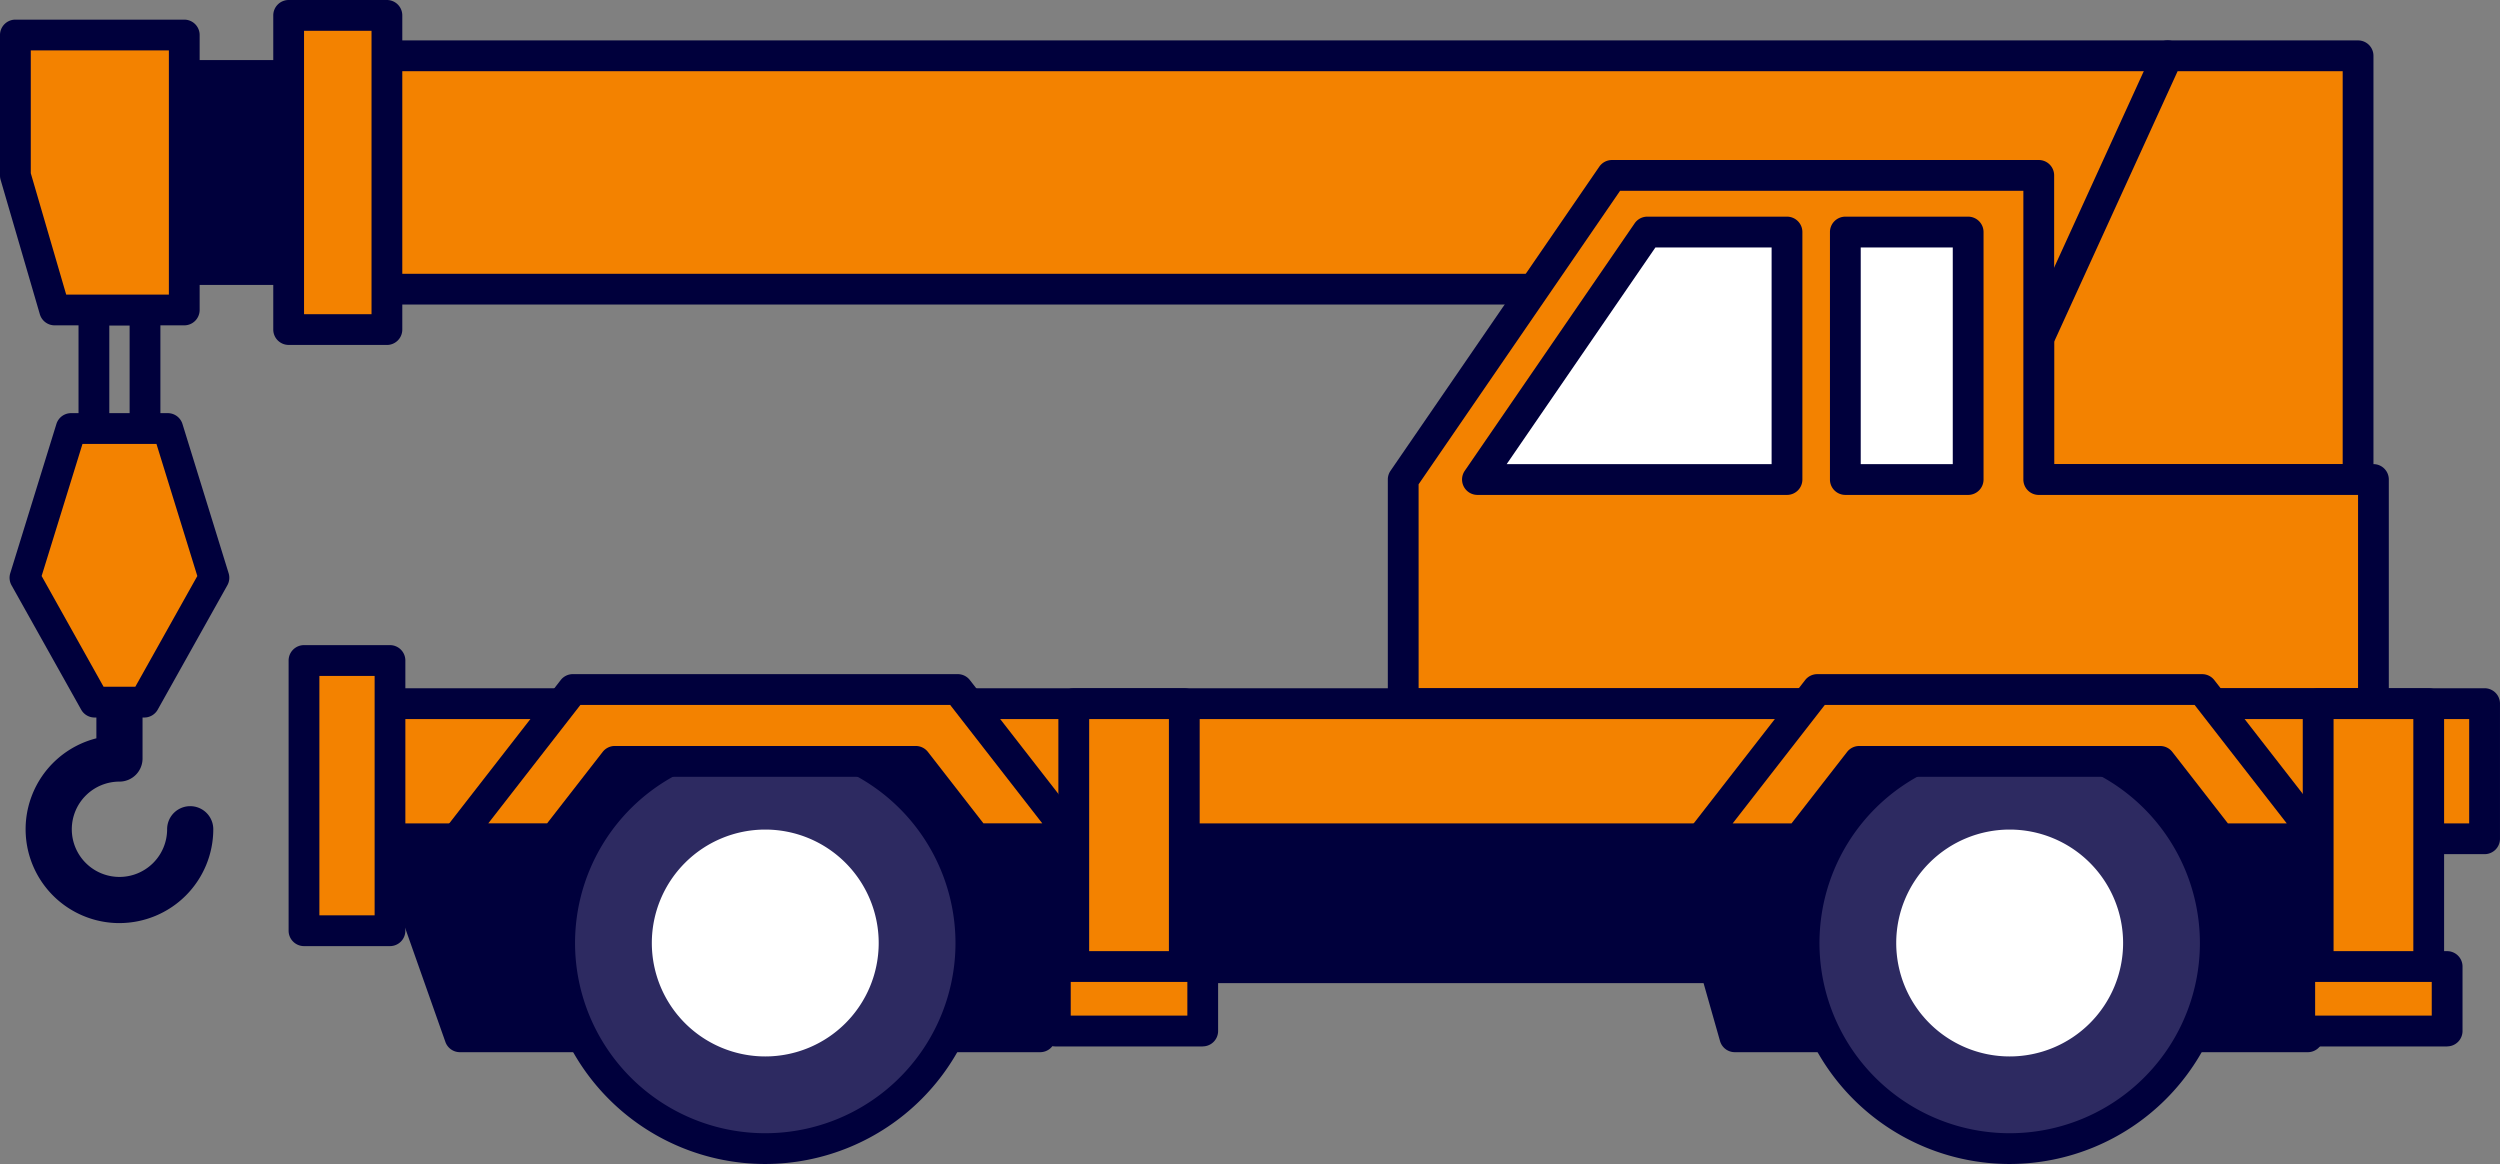
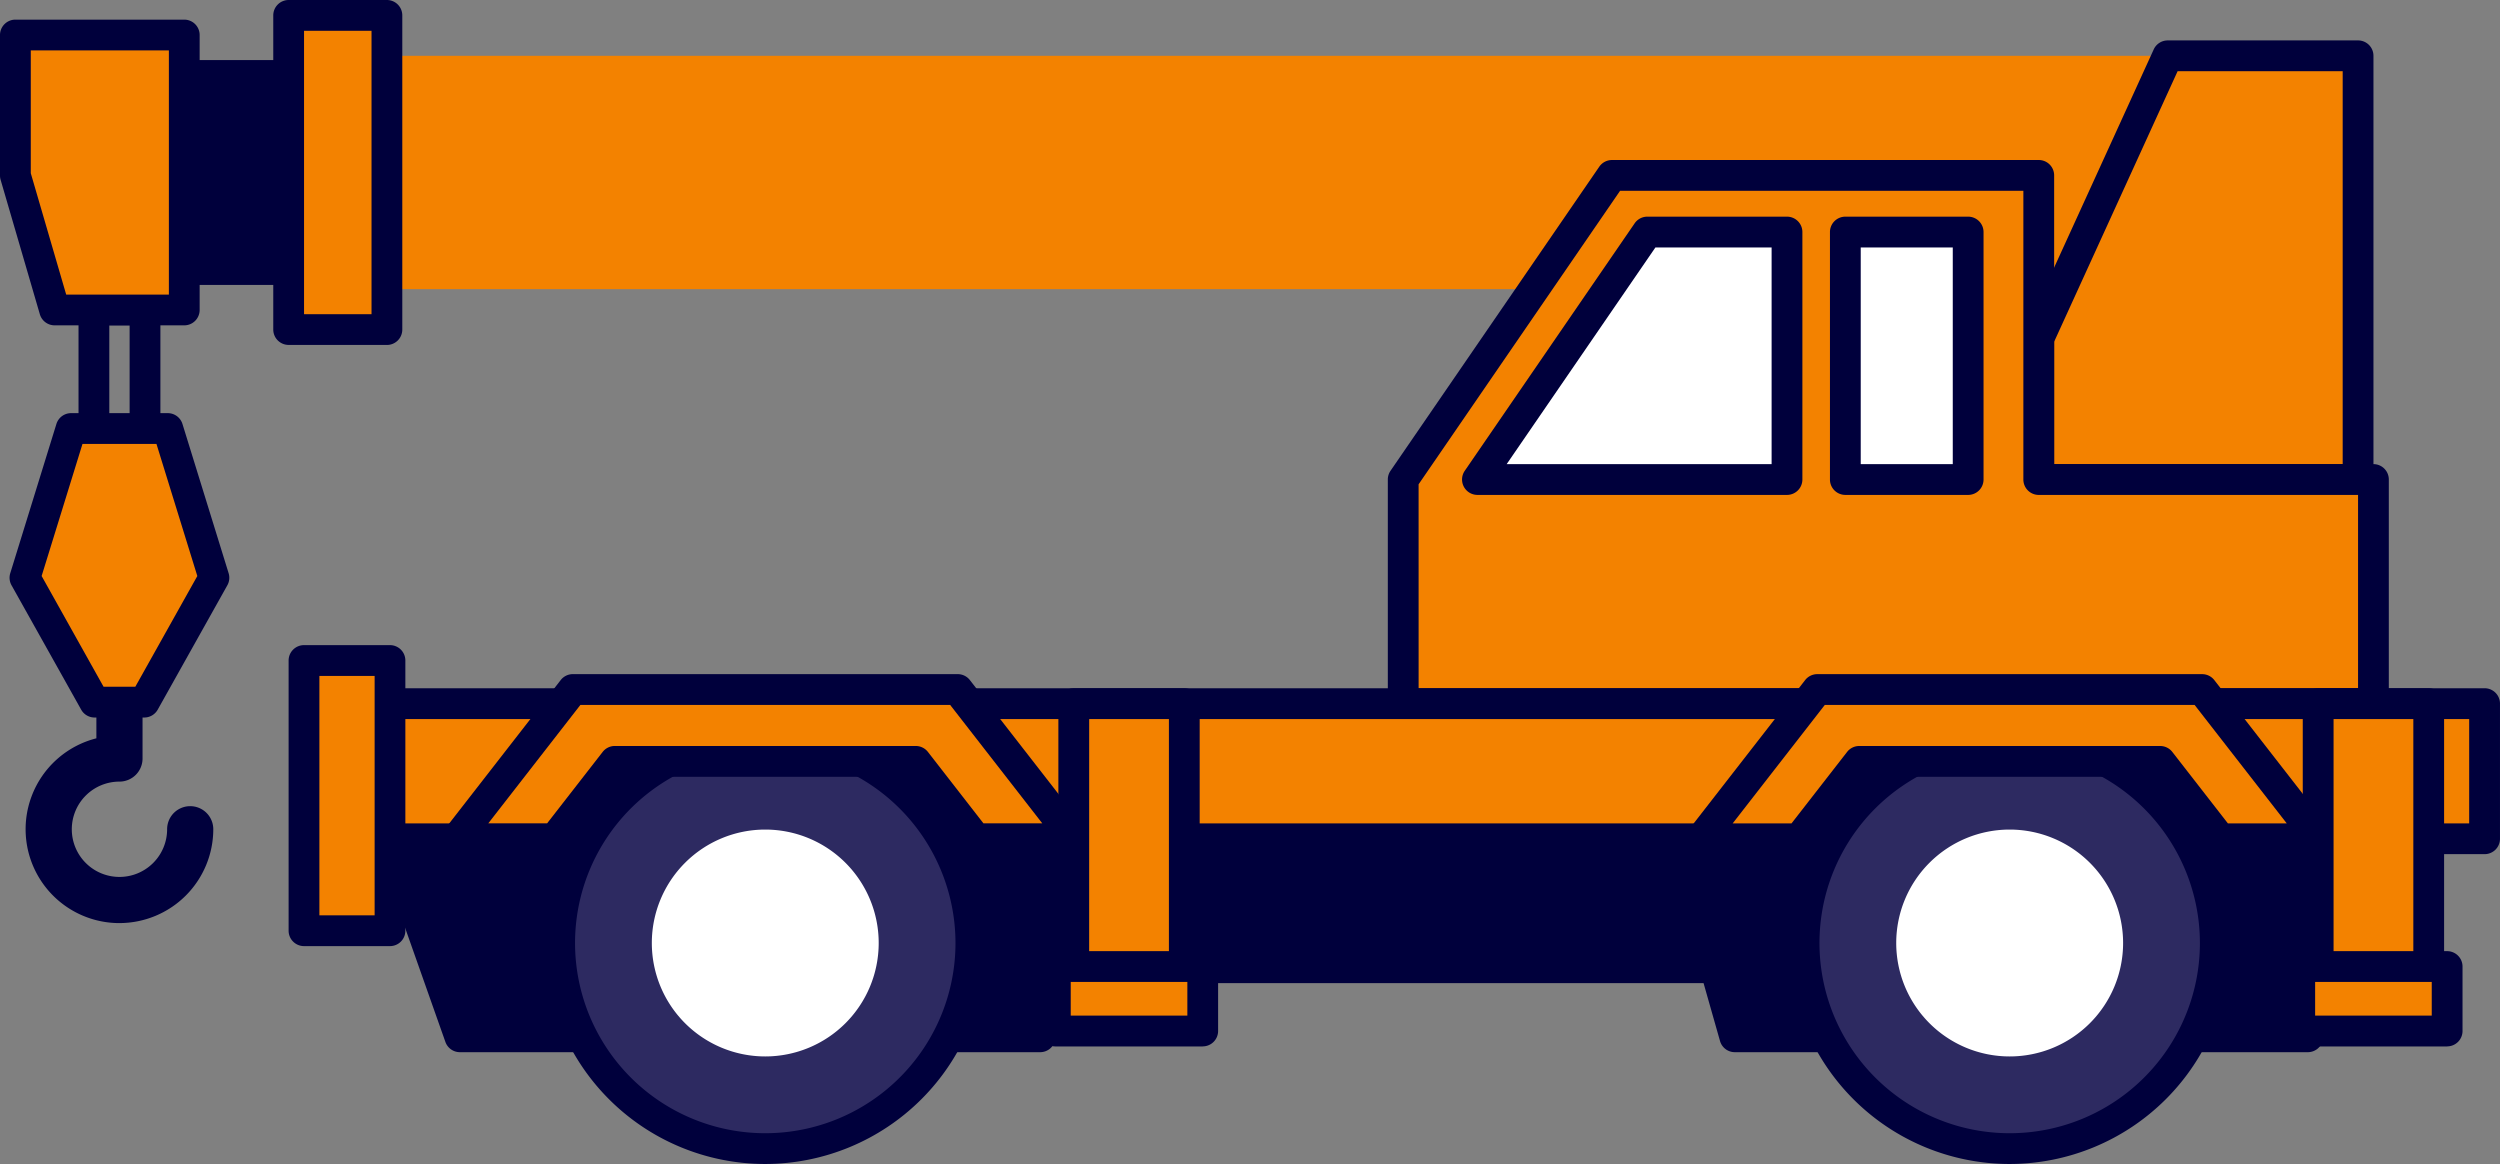
<svg xmlns="http://www.w3.org/2000/svg" id="グループ_2043" data-name="グループ 2043" width="253.453" height="118.006" viewBox="0 0 253.453 118.006">
  <rect x="0" y="0" width="253.453" height="118.006" fill="#808080" stroke="none" />
  <path id="パス_11367" data-name="パス 11367" d="M25.342,158.137l7.088,20.077H91.261l1.989-7h66.442l1.991,7h58.094l7.088-20.077Z" transform="translate(14.194 -73.102)" fill="#00003c" />
  <path id="パス_11368" data-name="パス 11368" d="M220.336,180.334H162.243a1.559,1.559,0,0,1-1.5-1.134l-1.668-5.869H94.988L93.32,179.2a1.559,1.559,0,0,1-1.5,1.134H32.99a1.561,1.561,0,0,1-1.47-1.041l-7.089-20.077a1.562,1.562,0,0,1,1.471-2.08H227.424a1.56,1.56,0,0,1,1.471,2.08l-7.088,20.077a1.561,1.561,0,0,1-1.471,1.041m-56.916-3.12h55.811l5.988-16.957H28.108l5.986,16.957H90.642l1.668-5.871a1.561,1.561,0,0,1,1.5-1.133h66.442a1.56,1.56,0,0,1,1.5,1.133Z" transform="translate(13.634 -73.662)" fill="#00003c" />
  <path id="パス_11369" data-name="パス 11369" d="M11.178,175.168a9.513,9.513,0,0,1-2.34-18.734v-11.1a2.34,2.34,0,0,1,4.68,0v13.149a2.34,2.34,0,0,1-2.34,2.34,4.832,4.832,0,1,0,4.832,4.83,2.34,2.34,0,0,1,4.68,0,9.523,9.523,0,0,1-9.512,9.513" transform="translate(0.933 -81.583)" fill="#00003c" />
  <path id="パス_11370" data-name="パス 11370" d="M11.843,160.133H6.663a1.559,1.559,0,0,1-1.56-1.56v-34.24a1.559,1.559,0,0,1,1.56-1.56h5.18a1.56,1.56,0,0,1,1.56,1.56v34.24a1.56,1.56,0,0,1-1.56,1.56m-3.619-3.12h2.059V125.893H8.223Z" transform="translate(2.858 -92.91)" fill="#00003c" />
  <rect id="長方形_2058" data-name="長方形 2058" width="149.414" height="19.678" transform="translate(18.681 7.648)" fill="#00003c" />
  <path id="パス_11371" data-name="パス 11371" d="M161.948,130.33H12.534a1.56,1.56,0,0,1-1.56-1.56V109.094a1.56,1.56,0,0,1,1.56-1.56H161.948a1.56,1.56,0,0,1,1.56,1.56V128.77a1.56,1.56,0,0,1-1.56,1.56M14.094,127.21H160.388V110.654H14.094Z" transform="translate(6.147 -101.445)" fill="#00003c" />
  <rect id="長方形_2059" data-name="長方形 2059" width="186.145" height="23.657" transform="translate(33.622 5.658)" fill="#f38200" />
-   <path id="パス_11372" data-name="パス 11372" d="M208.256,133.036H22.111a1.56,1.56,0,0,1-1.56-1.56V107.818a1.561,1.561,0,0,1,1.56-1.56H208.256a1.561,1.561,0,0,1,1.56,1.56v23.657a1.56,1.56,0,0,1-1.56,1.56m-184.585-3.12H206.7V109.378H23.671Z" transform="translate(11.511 -102.16)" fill="#00003c" />
  <path id="パス_11373" data-name="パス 11373" d="M164.86,150.214H132.486V135.9l13.074-28.637h19.3Z" transform="translate(74.206 -101.599)" fill="#f38200" />
  <path id="パス_11374" data-name="パス 11374" d="M165.419,152.334H133.047a1.56,1.56,0,0,1-1.56-1.56V136.455a1.57,1.57,0,0,1,.14-.647L144.7,107.171a1.557,1.557,0,0,1,1.418-.913h19.3a1.559,1.559,0,0,1,1.56,1.56v42.956a1.559,1.559,0,0,1-1.56,1.56m-30.812-3.12h29.252V109.378H147.124L134.607,136.8Z" transform="translate(73.646 -102.16)" fill="#00003c" />
  <path id="パス_11375" data-name="パス 11375" d="M91.185,168.585V145.862l21.167-30.832h43.268v30.832H189.55v22.723Z" transform="translate(51.073 -97.247)" fill="#f38200" />
  <path id="パス_11376" data-name="パス 11376" d="M190.107,170.705H91.746a1.559,1.559,0,0,1-1.56-1.56V146.422a1.555,1.555,0,0,1,.273-.885l21.166-30.832a1.567,1.567,0,0,1,1.286-.676h43.268a1.559,1.559,0,0,1,1.56,1.56v29.272h32.369a1.559,1.559,0,0,1,1.56,1.56v22.723a1.559,1.559,0,0,1-1.56,1.56m-96.8-3.12h95.241v-19.6H156.178a1.561,1.561,0,0,1-1.56-1.56V117.15H113.733L93.306,146.906Z" transform="translate(50.513 -97.807)" fill="#00003c" />
  <rect id="長方形_2060" data-name="長方形 2060" width="215.158" height="13.696" transform="translate(36.734 71.339)" fill="#f38200" />
  <path id="パス_11377" data-name="パス 11377" d="M239.264,165.174H24.106a1.56,1.56,0,0,1-1.56-1.56v-13.7a1.56,1.56,0,0,1,1.56-1.56H239.264a1.559,1.559,0,0,1,1.56,1.56v13.7a1.559,1.559,0,0,1-1.56,1.56m-213.6-3.12H237.7V151.478H25.666Z" transform="translate(12.628 -78.579)" fill="#00003c" />
  <path id="パス_11378" data-name="パス 11378" d="M78.057,172.394a20.843,20.843,0,1,1-20.843-20.843,20.843,20.843,0,0,1,20.843,20.843" transform="translate(20.371 -76.791)" fill="#2d2a61" />
  <path id="パス_11379" data-name="パス 11379" d="M57.774,195.358a22.4,22.4,0,1,1,22.4-22.4,22.43,22.43,0,0,1-22.4,22.4m0-41.687a19.284,19.284,0,1,0,19.283,19.283A19.305,19.305,0,0,0,57.774,153.67" transform="translate(19.811 -77.352)" fill="#00003c" />
  <path id="パス_11380" data-name="パス 11380" d="M65.356,169.039a11.5,11.5,0,1,1-11.5-11.5,11.5,11.5,0,0,1,11.5,11.5" transform="translate(23.727 -73.436)" fill="#fff" />
-   <path id="パス_11381" data-name="パス 11381" d="M82.312,163.568h9.921L80.467,148.44H41.452L29.685,163.568H39.6l6.1-7.844h30.5Z" transform="translate(16.627 -78.534)" fill="#f38200" />
+   <path id="パス_11381" data-name="パス 11381" d="M82.312,163.568h9.921L80.467,148.44H41.452L29.685,163.568H39.6l6.1-7.844h30.5" transform="translate(16.627 -78.534)" fill="#f38200" />
  <path id="パス_11382" data-name="パス 11382" d="M92.793,165.688H82.874a1.565,1.565,0,0,1-1.232-.6l-5.632-7.242H47.03L41.4,165.086a1.562,1.562,0,0,1-1.231.6H30.245a1.56,1.56,0,0,1-1.231-2.518l11.766-15.13a1.561,1.561,0,0,1,1.231-.6H81.026a1.564,1.564,0,0,1,1.232.6l11.766,15.13a1.56,1.56,0,0,1-1.232,2.518m-9.156-3.12H89.6l-9.34-12.008H42.776l-9.34,12.008H39.4l5.634-7.244a1.56,1.56,0,0,1,1.231-.6H76.772a1.564,1.564,0,0,1,1.232.6Z" transform="translate(16.067 -79.094)" fill="#00003c" />
  <path id="パス_11383" data-name="パス 11383" d="M158.924,172.394a20.843,20.843,0,1,1-20.843-20.843,20.843,20.843,0,0,1,20.843,20.843" transform="translate(65.665 -76.791)" fill="#2d2a61" />
  <path id="パス_11384" data-name="パス 11384" d="M138.641,195.358a22.4,22.4,0,1,1,22.4-22.4,22.43,22.43,0,0,1-22.4,22.4m0-41.687a19.284,19.284,0,1,0,19.283,19.283,19.305,19.305,0,0,0-19.283-19.283" transform="translate(65.105 -77.352)" fill="#00003c" />
  <path id="パス_11385" data-name="パス 11385" d="M146.222,169.039a11.5,11.5,0,1,1-11.5-11.5,11.5,11.5,0,0,1,11.5,11.5" transform="translate(69.02 -73.436)" fill="#fff" />
  <path id="パス_11386" data-name="パス 11386" d="M163.179,163.568H173.1L161.333,148.44H122.318l-11.766,15.128h9.919l6.1-7.844h30.5Z" transform="translate(61.92 -78.534)" fill="#f38200" />
  <path id="パス_11387" data-name="パス 11387" d="M173.659,165.688H163.74a1.565,1.565,0,0,1-1.232-.6l-5.632-7.242H127.9l-5.634,7.242a1.562,1.562,0,0,1-1.231.6h-9.921a1.56,1.56,0,0,1-1.231-2.518l11.766-15.13a1.561,1.561,0,0,1,1.231-.6h39.015a1.564,1.564,0,0,1,1.232.6l11.766,15.13a1.56,1.56,0,0,1-1.232,2.518m-9.156-3.12h5.967l-9.34-12.008H123.642l-9.34,12.008h5.966l5.634-7.244a1.56,1.56,0,0,1,1.231-.6h30.506a1.564,1.564,0,0,1,1.232.6Z" transform="translate(61.36 -79.094)" fill="#00003c" />
  <rect id="長方形_2061" data-name="長方形 2061" width="8.716" height="27.392" transform="translate(30.82 66.965)" fill="#f38200" />
  <path id="パス_11388" data-name="パス 11388" d="M29.031,176.068H20.315a1.56,1.56,0,0,1-1.56-1.56V147.114a1.56,1.56,0,0,1,1.56-1.56h8.716a1.559,1.559,0,0,1,1.56,1.56v27.394a1.559,1.559,0,0,1-1.56,1.56m-7.156-3.12h5.6V148.674h-5.6Z" transform="translate(10.505 -80.15)" fill="#00003c" />
  <rect id="長方形_2062" data-name="長方形 2062" width="9.961" height="31.853" transform="translate(29.264 1.56)" fill="#f38200" />
  <path id="パス_11389" data-name="パス 11389" d="M29.279,138.6H19.318a1.56,1.56,0,0,1-1.56-1.56V105.191a1.561,1.561,0,0,1,1.56-1.56h9.961a1.561,1.561,0,0,1,1.56,1.56v31.853a1.56,1.56,0,0,1-1.56,1.56m-8.4-3.12h6.841V106.751H20.878Z" transform="translate(9.946 -103.631)" fill="#00003c" />
  <path id="パス_11390" data-name="パス 11390" d="M18.121,133.78H4.98L1,120.14V105.907H18.121Z" transform="translate(0.56 -102.356)" fill="#f38200" />
  <path id="パス_11391" data-name="パス 11391" d="M18.681,135.9H5.54a1.561,1.561,0,0,1-1.5-1.123l-3.98-13.64A1.532,1.532,0,0,1,0,120.7V106.467a1.559,1.559,0,0,1,1.56-1.56H18.681a1.56,1.56,0,0,1,1.56,1.56V134.34a1.56,1.56,0,0,1-1.56,1.56M6.71,132.78H17.121V108.027h-14v12.45Z" transform="translate(0 -102.916)" fill="#00003c" />
  <path id="パス_11392" data-name="パス 11392" d="M16.1,131.48l4.679,15.128-7.059,12.607H8.682L1.621,146.609,6.3,131.48Z" transform="translate(0.908 -88.033)" fill="#f38200" />
  <path id="パス_11393" data-name="パス 11393" d="M14.283,161.336H9.24a1.554,1.554,0,0,1-1.36-.8L.821,147.93a1.557,1.557,0,0,1-.129-1.223L5.37,131.578a1.558,1.558,0,0,1,1.49-1.1h9.8a1.56,1.56,0,0,1,1.491,1.1l4.679,15.128a1.557,1.557,0,0,1-.129,1.223l-7.059,12.607a1.559,1.559,0,0,1-1.362.8m-4.128-3.12H13.37l6.286-11.225L15.514,133.6h-7.5l-4.141,13.39Z" transform="translate(0.348 -88.593)" fill="#00003c" />
  <path id="パス_11394" data-name="パス 11394" d="M113.234,118.711,96.01,143.8h31.383v-25.09Z" transform="translate(53.775 -95.185)" fill="#fff" />
  <path id="パス_11395" data-name="パス 11395" d="M127.953,145.92H96.57a1.561,1.561,0,0,1-1.287-2.443l17.224-25.09a1.56,1.56,0,0,1,1.287-.677h14.159a1.56,1.56,0,0,1,1.56,1.56v25.09a1.56,1.56,0,0,1-1.56,1.56m-28.42-3.12h26.86V120.83H114.614Z" transform="translate(53.215 -95.745)" fill="#00003c" />
  <rect id="長方形_2063" data-name="長方形 2063" width="12.451" height="25.09" transform="translate(187.083 23.525)" fill="#fff" />
  <path id="パス_11396" data-name="パス 11396" d="M132.928,145.92H120.477a1.56,1.56,0,0,1-1.56-1.56V119.27a1.561,1.561,0,0,1,1.56-1.56h12.451a1.561,1.561,0,0,1,1.56,1.56v25.09a1.56,1.56,0,0,1-1.56,1.56m-10.891-3.12h9.331V120.83h-9.331Z" transform="translate(66.606 -95.745)" fill="#00003c" />
  <rect id="長方形_2064" data-name="長方形 2064" width="11.206" height="30.23" transform="translate(108.859 71.339)" fill="#f38200" />
  <path id="パス_11397" data-name="パス 11397" d="M81.543,181.708H70.337a1.56,1.56,0,0,1-1.56-1.56v-30.23a1.56,1.56,0,0,1,1.56-1.56H81.543a1.56,1.56,0,0,1,1.56,1.56v30.23a1.56,1.56,0,0,1-1.56,1.56m-9.646-3.12h8.086v-27.11H71.9Z" transform="translate(38.522 -78.579)" fill="#00003c" />
  <rect id="長方形_2065" data-name="長方形 2065" width="14.941" height="6.537" transform="translate(106.992 97.989)" fill="#f38200" />
  <path id="パス_11398" data-name="パス 11398" d="M84.081,175.1H69.14a1.559,1.559,0,0,1-1.56-1.56V167a1.559,1.559,0,0,1,1.56-1.56H84.081a1.56,1.56,0,0,1,1.56,1.56v6.535a1.56,1.56,0,0,1-1.56,1.56M70.7,171.976H82.523v-3.415H70.7Z" transform="translate(37.852 -69.011)" fill="#00003c" />
  <rect id="長方形_2066" data-name="長方形 2066" width="11.206" height="30.23" transform="translate(235.02 71.339)" fill="#f38200" />
  <path id="パス_11399" data-name="パス 11399" d="M162.41,181.708H151.2a1.559,1.559,0,0,1-1.56-1.56v-30.23a1.559,1.559,0,0,1,1.56-1.56H162.41a1.56,1.56,0,0,1,1.56,1.56v30.23a1.56,1.56,0,0,1-1.56,1.56m-9.646-3.12h8.086v-27.11h-8.086Z" transform="translate(83.816 -78.579)" fill="#00003c" />
  <rect id="長方形_2067" data-name="長方形 2067" width="14.941" height="6.537" transform="translate(233.153 97.989)" fill="#f38200" />
  <path id="パス_11400" data-name="パス 11400" d="M164.949,175.1H150.006a1.56,1.56,0,0,1-1.56-1.56V167a1.56,1.56,0,0,1,1.56-1.56h14.943a1.56,1.56,0,0,1,1.56,1.56v6.535a1.56,1.56,0,0,1-1.56,1.56m-13.383-3.12h11.822v-3.415H151.566Z" transform="translate(83.145 -69.011)" fill="#00003c" />
</svg>